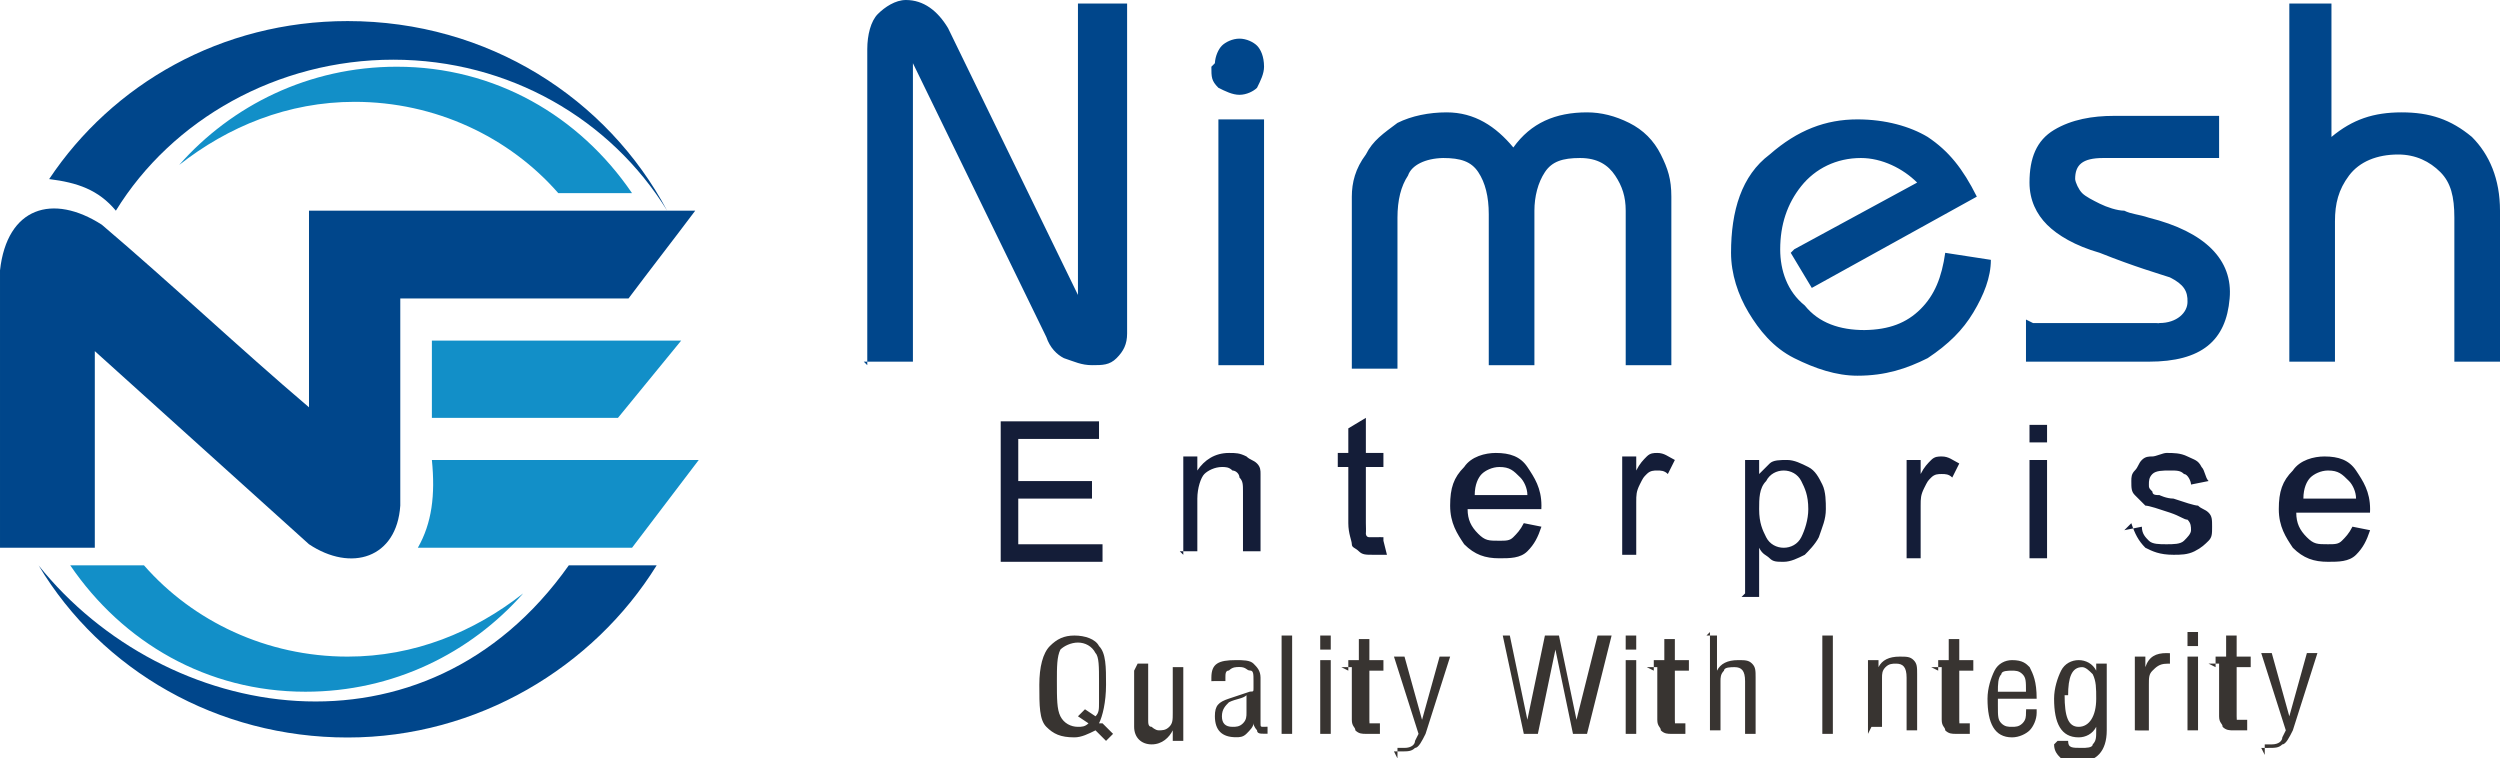
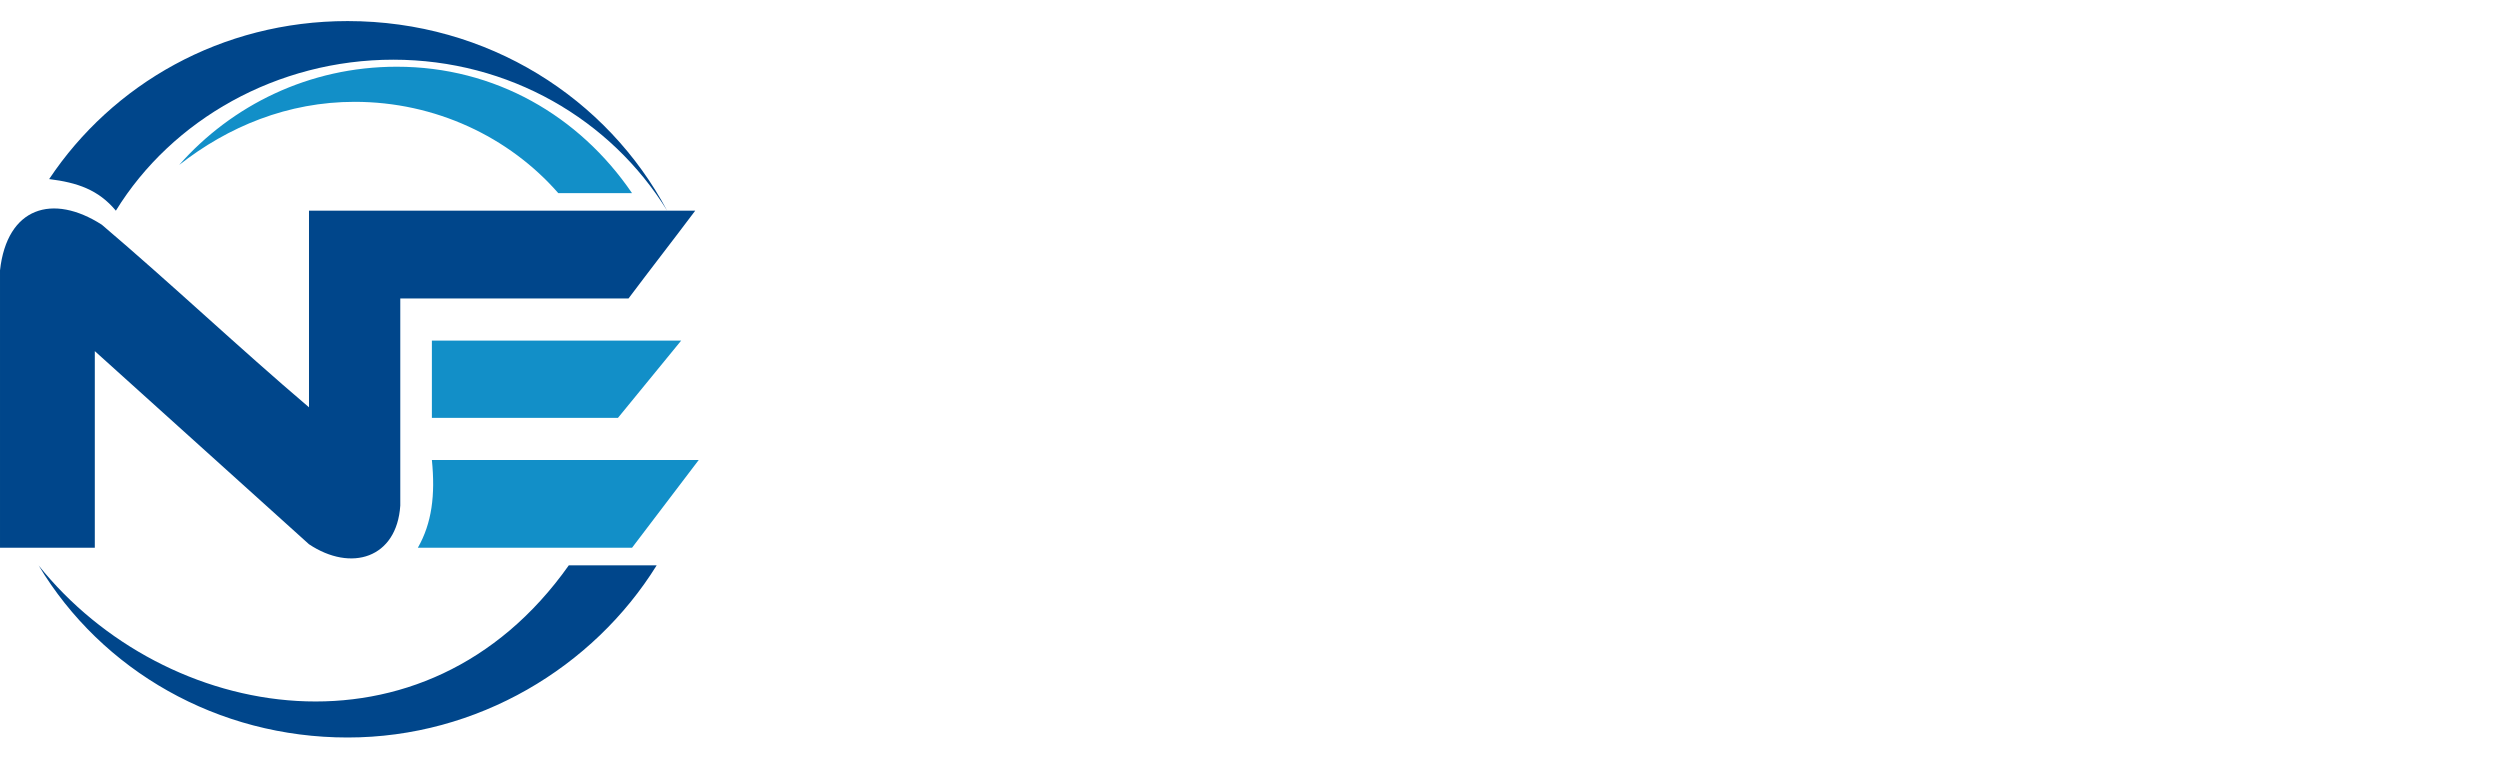
<svg xmlns="http://www.w3.org/2000/svg" xml:space="preserve" width="2.103in" height="0.638in" style="shape-rendering:geometricPrecision; text-rendering:geometricPrecision; image-rendering:optimizeQuality; fill-rule:evenodd; clip-rule:evenodd" viewBox="0 0 0.712 0.216">
  <defs>
    <style type="text/css">
   
    .fil0 {fill:#00468B}
    .fil1 {fill:#128FC8}
    .fil4 {fill:#383431;fill-rule:nonzero}
    .fil2 {fill:#00468B;fill-rule:nonzero}
    .fil3 {fill:#141D38;fill-rule:nonzero}
   
  </style>
  </defs>
  <g id="Layer_x0020_1">
    <g id="_8574576">
      <g>
        <path id="_161038968" class="fil0" d="M0.014 0.051c0.008,0.001 0.014,0.003 0.019,0.009 0.016,-0.026 0.046,-0.043 0.079,-0.043 0.033,0 0.062,0.017 0.078,0.043 -0.017,-0.032 -0.051,-0.054 -0.091,-0.054 -0.036,0 -0.067,0.018 -0.085,0.045z" />
-         <path id="_161038824" class="fil1" d="M0.041 0.161l-0.021 0c0.015,0.022 0.039,0.036 0.067,0.036 0.025,0 0.047,-0.011 0.062,-0.028 -0.014,0.011 -0.031,0.018 -0.05,0.018 -0.023,0 -0.044,-0.01 -0.058,-0.026z" />
        <path id="_161035824" class="fil0" d="M0.187 0.161l-0.025 0c-0.041,0.058 -0.115,0.045 -0.151,3.73002e-005 0.018,0.03 0.051,0.049 0.088,0.049 0.037,0 0.07,-0.02 0.088,-0.049z" />
        <path id="_161039160" class="fil1" d="M0.159 0.055l0.021 0c-0.015,-0.022 -0.039,-0.036 -0.067,-0.036 -0.025,0 -0.047,0.011 -0.062,0.028 0.014,-0.011 0.031,-0.018 0.05,-0.018 0.023,0 0.044,0.01 0.058,0.026z" />
        <path id="_161039088" class="fil0" d="M0.198 0.06c-0.037,0 -0.074,0 -0.11,0 0,0.019 0,0.038 0,0.056 -0.02,-0.017 -0.039,-0.035 -0.059,-0.052 -0.014,-0.009 -0.027,-0.005 -0.029,0.013 0,0.026 0,0.053 0,0.079 0.009,0 0.018,0 0.027,0 0,-0.019 0,-0.038 0,-0.056 0.02,0.018 0.041,0.037 0.061,0.055 0.012,0.008 0.025,0.004 0.026,-0.011 0,-0.02 0,-0.039 0,-0.059 0.022,0 0.043,0 0.065,0 0.006,-0.008 0.013,-0.017 0.019,-0.025z" />
        <polygon id="_161035800" class="fil1" points="0.123,0.097 0.194,0.097 0.176,0.119 0.123,0.119 " />
        <path id="_161039328" class="fil1" d="M0.123 0.131l0.076 0 -0.019 0.025 -0.061 0c0.004,-0.007 0.005,-0.015 0.004,-0.025z" />
      </g>
      <g>
-         <path id="_161038920" class="fil2" d="M0.247 0.104l0 -0.09c0,-0.004 0.001,-0.008 0.003,-0.01 0.002,-0.002 0.005,-0.004 0.008,-0.004 0.005,0 0.009,0.003 0.012,0.008l0.037 0.076 0 -0.083 0.014 0 0 0.094c0,0.003 -0.001,0.005 -0.003,0.007 -0.002,0.002 -0.004,0.002 -0.007,0.002 -0.003,0 -0.005,-0.001 -0.008,-0.002 -0.002,-0.001 -0.004,-0.003 -0.005,-0.006l-0.038 -0.078 0 0.085 -0.014 0zm0.099 -0.086c9.72471e-005,-0.002 0.001,-0.004 0.002,-0.005 0.001,-0.001 0.003,-0.002 0.005,-0.002 0.002,0 0.004,0.001 0.005,0.002 0.001,0.001 0.002,0.003 0.002,0.006 0,0.002 -0.001,0.004 -0.002,0.006 -0.001,0.001 -0.003,0.002 -0.005,0.002 -0.002,0 -0.004,-0.001 -0.006,-0.002 -0.002,-0.002 -0.002,-0.003 -0.002,-0.006zm0.001 0.086l0 -0.07 0.013 0 0 0.07 -0.013 0zm0.038 0l0 -0.048c0,-0.004 0.001,-0.008 0.004,-0.012 0.002,-0.004 0.005,-0.006 0.009,-0.009 0.004,-0.002 0.009,-0.003 0.014,-0.003 0.008,0 0.014,0.004 0.019,0.01 0.005,-0.007 0.012,-0.01 0.021,-0.01 0.004,0 0.008,0.001 0.012,0.003 0.004,0.002 0.007,0.005 0.009,0.009 0.002,0.004 0.003,0.007 0.003,0.012l0 0.048 -0.013 0 0 -0.044c0,-0.004 -0.001,-0.007 -0.003,-0.01 -0.002,-0.003 -0.005,-0.005 -0.01,-0.005 -0.005,0 -0.008,0.001 -0.01,0.004 -0.002,0.003 -0.003,0.007 -0.003,0.011l0 0.044 -0.013 0 0 -0.043c0,-0.005 -0.001,-0.009 -0.003,-0.012 -0.002,-0.003 -0.005,-0.004 -0.01,-0.004 -0.005,9.72471e-005 -0.009,0.002 -0.01,0.005 -0.002,0.003 -0.003,0.007 -0.003,0.012l0 0.043 -0.013 0zm0.126 -0.033l0.035 -0.019c-0.004,-0.004 -0.01,-0.007 -0.016,-0.007 -0.007,0 -0.013,0.003 -0.017,0.008 -0.004,0.005 -0.006,0.011 -0.006,0.018 0,0.006 0.002,0.012 0.007,0.016 0.004,0.005 0.01,0.007 0.017,0.007 0.007,-9.72471e-005 0.012,-0.002 0.016,-0.006 0.004,-0.004 0.006,-0.009 0.007,-0.016l0.013 0.002c-0,0.005 -0.002,0.01 -0.005,0.015 -0.003,0.005 -0.007,0.009 -0.013,0.013 -0.006,0.003 -0.012,0.005 -0.02,0.005 -0.006,0 -0.012,-0.002 -0.018,-0.005 -0.006,-0.003 -0.01,-0.008 -0.013,-0.013 -0.003,-0.005 -0.005,-0.011 -0.005,-0.017 -0,-0.012 0.003,-0.022 0.011,-0.028 0.008,-0.007 0.016,-0.01 0.025,-0.01 0.008,0 0.015,0.002 0.02,0.005 0.006,0.004 0.01,0.009 0.014,0.017l-0.047 0.026 -0.006 -0.01zm0.068 0.021l0.035 0c0,0 0.001,9.72471e-005 0.001,0 0.005,-0 0.008,-0.003 0.008,-0.006 9.72471e-005,-0.003 -0.001,-0.005 -0.005,-0.007 -0.003,-0.001 -0.01,-0.003 -0.02,-0.007 -0.007,-0.002 -0.012,-0.005 -0.015,-0.008 -0.003,-0.003 -0.005,-0.007 -0.005,-0.012 -0,-0.007 0.002,-0.012 0.007,-0.015 0.005,-0.003 0.011,-0.004 0.017,-0.004l0.03 0 0 0.012 -0.033 0c-0.006,0 -0.008,0.002 -0.008,0.006 9.59149e-005,0.001 0.001,0.003 0.002,0.004 0.001,0.001 0.003,0.002 0.005,0.003 0.002,0.001 0.005,0.002 0.007,0.002 0.002,0.001 0.004,0.001 0.007,0.002 0.016,0.004 0.024,0.012 0.023,0.023 -0.001,0.012 -0.008,0.018 -0.023,0.018l-0.004 0 -0.031 0 0 -0.012zm0.072 -0.091l0.013 0 0 0.038c0.006,-0.005 0.012,-0.007 0.02,-0.007 0.008,0 0.014,0.002 0.02,0.007 0.005,0.005 0.008,0.012 0.008,0.021l0 0.043 -0.013 0 0 -0.041c0,-0.006 -0.001,-0.01 -0.004,-0.013 -0.003,-0.003 -0.007,-0.005 -0.012,-0.005 -0.006,0 -0.011,0.002 -0.014,0.006 -0.003,0.004 -0.004,0.008 -0.004,0.013l0 0.04 -0.013 0 0 -0.102z" />
-         <path id="_161039112" class="fil3" d="M0.285 0.158l0 -0.038 0.028 0 0 0.005 -0.023 0 0 0.012 0.021 0 0 0.005 -0.021 0 0 0.013 0.024 0 0 0.005 -0.029 0zm0.052 0l0 -0.028 0.004 0 0 0.004c0.002,-0.003 0.005,-0.005 0.009,-0.005 0.002,0 0.003,0 0.005,0.001 0.001,0.001 0.002,0.001 0.003,0.002 0.001,0.001 0.001,0.002 0.001,0.003 0,0.001 0,0.002 0,0.005l0 0.017 -0.005 0 0 -0.017c0,-0.002 -0,-0.003 -0.001,-0.004 -0,-0.001 -0.001,-0.002 -0.002,-0.002 -0.001,-0.001 -0.002,-0.001 -0.003,-0.001 -0.002,0 -0.004,0.001 -0.005,0.002 -0.001,0.001 -0.002,0.004 -0.002,0.007l0 0.015 -0.005 0zm0.057 -0.004l0.001 0.004c-0.001,0 -0.003,0 -0.004,0 -0.002,0 -0.003,-0 -0.004,-0.001 -0.001,-0.001 -0.002,-0.001 -0.002,-0.002 -0,-0.001 -0.001,-0.003 -0.001,-0.006l0 -0.016 -0.003 0 0 -0.004 0.003 0 0 -0.007 0.005 -0.003 0 0.01 0.005 0 0 0.004 -0.005 0 0 0.016c0,0.001 7.99291e-005,0.002 0,0.003 0,0 0,0.001 0.001,0.001 0,0 0.001,0 0.002,0 0.001,0 0.001,-6.26111e-005 0.002,-0zm0.04 -0.005l0.005 0.001c-0.001,0.003 -0.002,0.005 -0.004,0.007 -0.002,0.002 -0.005,0.002 -0.008,0.002 -0.004,0 -0.007,-0.001 -0.01,-0.004 -0.002,-0.003 -0.004,-0.006 -0.004,-0.011 0,-0.005 0.001,-0.008 0.004,-0.011 0.002,-0.003 0.006,-0.004 0.009,-0.004 0.004,0 0.007,0.001 0.009,0.004 0.002,0.003 0.004,0.006 0.004,0.011 0,0 -9.32506e-006,0.001 -2.6643e-005,0.001l-0.021 0c0,0.003 0.001,0.005 0.003,0.007 0.002,0.002 0.003,0.002 0.006,0.002 0.002,0 0.003,-0 0.004,-0.001 0.001,-0.001 0.002,-0.002 0.003,-0.004zm-0.015 -0.008l0.016 0c-0,-0.002 -0.001,-0.004 -0.002,-0.005 -0.002,-0.002 -0.003,-0.003 -0.006,-0.003 -0.002,0 -0.004,0.001 -0.005,0.002 -0.001,0.001 -0.002,0.003 -0.002,0.006zm0.043 0.017l0 -0.028 0.004 0 0 0.004c0.001,-0.002 0.002,-0.003 0.003,-0.004 0.001,-0.001 0.002,-0.001 0.003,-0.001 0.002,0 0.003,0.001 0.005,0.002l-0.002 0.004c-0.001,-0.001 -0.002,-0.001 -0.003,-0.001 -0.001,0 -0.002,0 -0.003,0.001 -0.001,0.001 -0.001,0.001 -0.002,0.003 -0.001,0.002 -0.001,0.003 -0.001,0.005l0 0.015 -0.005 0zm0.035 0.011l0 -0.038 0.004 0 0 0.004c0.001,-0.001 0.002,-0.002 0.003,-0.003 0.001,-0.001 0.003,-0.001 0.005,-0.001 0.002,0 0.004,0.001 0.006,0.002 0.002,0.001 0.003,0.003 0.004,0.005 0.001,0.002 0.001,0.005 0.001,0.007 0,0.003 -0.001,0.005 -0.002,0.008 -0.001,0.002 -0.003,0.004 -0.004,0.005 -0.002,0.001 -0.004,0.002 -0.006,0.002 -0.002,0 -0.003,-0 -0.004,-0.001 -0.001,-0.001 -0.002,-0.001 -0.003,-0.003l0 0.014 -0.005 0zm0.004 -0.024c0,0.004 0.001,0.006 0.002,0.008 0.001,0.002 0.003,0.003 0.005,0.003 0.002,0 0.004,-0.001 0.005,-0.003 0.001,-0.002 0.002,-0.005 0.002,-0.008 0,-0.004 -0.001,-0.006 -0.002,-0.008 -0.001,-0.002 -0.003,-0.003 -0.005,-0.003 -0.002,0 -0.004,0.001 -0.005,0.003 -0.002,0.002 -0.002,0.005 -0.002,0.008zm0.042 0.014l0 -0.028 0.004 0 0 0.004c0.001,-0.002 0.002,-0.003 0.003,-0.004 0.001,-0.001 0.002,-0.001 0.003,-0.001 0.002,0 0.003,0.001 0.005,0.002l-0.002 0.004c-0.001,-0.001 -0.002,-0.001 -0.003,-0.001 -0.001,0 -0.002,0 -0.003,0.001 -0.001,0.001 -0.001,0.001 -0.002,0.003 -0.001,0.002 -0.001,0.003 -0.001,0.005l0 0.015 -0.005 0zm0.035 -0.033l0 -0.005 0.005 0 0 0.005 -0.005 0zm0 0.033l0 -0.028 0.005 0 0 0.028 -0.005 0zm0.027 -0.008l0.005 -0.001c0,0.002 0.001,0.003 0.002,0.004 0.001,0.001 0.003,0.001 0.005,0.001 0.002,0 0.004,-0 0.005,-0.001 0.001,-0.001 0.002,-0.002 0.002,-0.003 0,-0.001 -0,-0.002 -0.001,-0.003 -0.001,-0 -0.002,-0.001 -0.005,-0.002 -0.003,-0.001 -0.006,-0.002 -0.007,-0.002 -0.001,-0.001 -0.002,-0.002 -0.003,-0.003 -0.001,-0.001 -0.001,-0.002 -0.001,-0.004 0,-0.001 0,-0.002 0.001,-0.003 0.001,-0.001 0.001,-0.002 0.002,-0.003 0.001,-0.001 0.002,-0.001 0.003,-0.001 0.001,-0 0.003,-0.001 0.004,-0.001 0.002,0 0.004,0 0.006,0.001 0.002,0.001 0.003,0.001 0.004,0.003 0.001,0.001 0.001,0.003 0.002,0.004l-0.005 0.001c-0,-0.001 -0.001,-0.003 -0.002,-0.003 -0.001,-0.001 -0.002,-0.001 -0.004,-0.001 -0.002,0 -0.004,0 -0.005,0.001 -0.001,0.001 -0.001,0.002 -0.001,0.003 0,0.001 0,0.001 0.001,0.002 0,0.001 0.001,0.001 0.002,0.001 0,0 0.002,0.001 0.004,0.001 0.003,0.001 0.006,0.002 0.007,0.002 0.001,0.001 0.002,0.001 0.003,0.002 0.001,0.001 0.001,0.002 0.001,0.004 0,0.002 -0,0.003 -0.001,0.004 -0.001,0.001 -0.002,0.002 -0.004,0.003 -0.002,0.001 -0.004,0.001 -0.006,0.001 -0.004,0 -0.006,-0.001 -0.008,-0.002 -0.002,-0.002 -0.003,-0.004 -0.004,-0.007zm0.065 -0.001l0.005 0.001c-0.001,0.003 -0.002,0.005 -0.004,0.007 -0.002,0.002 -0.005,0.002 -0.008,0.002 -0.004,0 -0.007,-0.001 -0.01,-0.004 -0.002,-0.003 -0.004,-0.006 -0.004,-0.011 0,-0.005 0.001,-0.008 0.004,-0.011 0.002,-0.003 0.006,-0.004 0.009,-0.004 0.004,0 0.007,0.001 0.009,0.004 0.002,0.003 0.004,0.006 0.004,0.011 0,0 -9.32506e-006,0.001 -2.79752e-005,0.001l-0.021 0c0,0.003 0.001,0.005 0.003,0.007 0.002,0.002 0.003,0.002 0.006,0.002 0.002,0 0.003,-0 0.004,-0.001 0.001,-0.001 0.002,-0.002 0.003,-0.004zm-0.015 -0.008l0.016 0c-0,-0.002 -0.001,-0.004 -0.002,-0.005 -0.002,-0.002 -0.003,-0.003 -0.006,-0.003 -0.002,0 -0.004,0.001 -0.005,0.002 -0.001,0.001 -0.002,0.003 -0.002,0.006z" />
-       </g>
-       <path id="_161038944" class="fil4" d="M0.314 0.206l0 0 0.003 0.003 -0.002 0.002 -0.003 -0.003 0 0c-0.002,0.001 -0.004,0.002 -0.006,0.002 -0.004,0 -0.006,-0.001 -0.008,-0.003 -0.002,-0.002 -0.002,-0.006 -0.002,-0.012 0,-0.005 0.001,-0.009 0.003,-0.011 0.002,-0.002 0.004,-0.003 0.007,-0.003 0.003,0 0.006,0.001 0.007,0.003 0.002,0.002 0.002,0.006 0.002,0.011 0,0.005 -0.001,0.009 -0.002,0.011zm-0.005 -0.004l0.003 0.002 0 0c0.001,-0.001 0.001,-0.002 0.001,-0.004 0,-0.002 0,-0.004 0,-0.006 0,-0.004 -0,-0.007 -0.001,-0.008 -0.001,-0.002 -0.003,-0.003 -0.005,-0.003 -0.002,0 -0.004,0.001 -0.005,0.002 -0.001,0.002 -0.001,0.005 -0.001,0.009 0,0.005 0,0.008 0.001,0.01 0.001,0.002 0.003,0.003 0.005,0.003 0.001,0 0.002,-0 0.003,-0.001l0 0 -0.003 -0.002 0.002 -0.002zm0.015 -0.013l0.003 0 0 0.016c0,0.001 0,0.002 0.001,0.002 0,0 0.001,0.001 0.002,0.001 0.001,0 0.002,-0 0.003,-0.001 0.001,-0.001 0.001,-0.002 0.001,-0.004l0 -0.013 0.003 0 0 0.021 -0.003 0 0 -0.003c-0.001,0.002 -0.003,0.004 -0.006,0.004 -0.003,0 -0.005,-0.002 -0.005,-0.005l0 -0.016zm0.007 -0.003l0 0m0.005 0.023l0 0m-0.015 -0.021l0 0m0.024 0.006l0 -0.001c0,-0.004 0.002,-0.005 0.007,-0.005 0.002,0 0.004,0 0.005,0.001 0.001,0.001 0.002,0.002 0.002,0.004l0 0.013c0,0.001 0,0.001 0.001,0.001 0,0 0,-1.19894e-005 0.001,-3.73002e-005l0 0.002c-0,0 -0.001,0 -0.001,0 -0.001,0 -0.002,-0 -0.002,-0.001 -0,-0 -0.001,-0.001 -0.001,-0.002 -0,0.001 -0.001,0.002 -0.002,0.003 -0.001,0.001 -0.002,0.001 -0.003,0.001 -0.004,0 -0.006,-0.002 -0.006,-0.006 0,-0.003 0.001,-0.004 0.004,-0.005l0.006 -0.002c0.001,-0 0.001,-0 0.001,-0.001 0,-0 0,-0.001 0,-0.002 0,-0.002 -0,-0.003 -0.001,-0.003 -0.001,-0 -0.001,-0.001 -0.003,-0.001 -0.001,0 -0.002,0 -0.003,0.001 -0.001,0 -0.001,0.001 -0.001,0.002l0 0.001 -0.003 0zm0.01 0.004c-0.001,0.001 -0.003,0.001 -0.005,0.002 -0.001,0.001 -0.002,0.002 -0.002,0.004 0,0.002 0.001,0.003 0.003,0.003 0.001,0 0.002,-0 0.003,-0.001 0.001,-0.001 0.001,-0.002 0.001,-0.003l0 -0.005zm-0.003 -0.012l0 0m0.005 0.023l0 0m0.008 0l0 -0.028 0.003 0 0 0.028 -0.003 0zm0.002 -0.03l0 0m0 0.03l0 0m0.009 -0.021l0.003 0 0 0.021 -0.003 0 0 -0.021zm0 -0.007l0.003 0 0 0.004 -0.003 0 0 -0.004zm0.001 0.028l0 0m0.007 -0.018l0 -0.003 0.003 0 0 -0.006 0.003 0 0 0.006 0.004 0 0 0.003 -0.004 0 0 0.014c0,0.001 8.65898e-005,0.001 0,0.001 0,0 0.001,0 0.001,0l0.002 0 0 0 0 0.003 0 0 -0.004 0c-0.001,0 -0.002,-0 -0.003,-0.001 -0,-0.001 -0.001,-0.001 -0.001,-0.003l0 -0.015 -0.003 0zm0.007 0.018l0 0m0.007 0.007l0 -0.003c0.001,0 0.002,0 0.002,0 0.002,0 0.003,-0.001 0.003,-0.002l0.001 -0.002 0 0 -0.007 -0.022 0.003 0 0.005 0.018 0 0 0.005 -0.018 0.003 0 -0.007 0.022c-0.001,0.002 -0.002,0.004 -0.003,0.004 -0.001,0.001 -0.002,0.001 -0.004,0.001 -0.001,0 -0.002,-0 -0.002,-0zm0.007 -0.03l0 0m-0.009 0.002l0 0m0.03 -0.007l0.004 0 0.005 0.024 -7.99291e-006 0 0.005 -0.024 0.004 0 0.005 0.024 -6.66076e-006 0 0.006 -0.024 0.004 0 -0.007 0.028 -0.004 0 -0.005 -0.024 0 0 -0.005 0.024 -0.004 0 -0.006 -0.028zm0.037 0.007l0.003 0 0 0.021 -0.003 0 0 -0.021zm0 -0.007l0.003 0 0 0.004 -0.003 0 0 -0.004zm0.001 0.028l0 0m0.007 -0.018l0 -0.003 0.003 0 0 -0.006 0.003 0 0 0.006 0.004 0 0 0.003 -0.004 0 0 0.014c0,0.001 8.65898e-005,0.001 0,0.001 0,0 0.001,0 0.001,0l0.002 0 0 0 0 0.003 0 0 -0.004 0c-0.001,0 -0.002,-0 -0.003,-0.001 -0,-0.001 -0.001,-0.001 -0.001,-0.003l0 -0.015 -0.003 0zm0.007 0.018l0 0m0.008 -0.028l0.003 0 0 0.01c0.001,-0.002 0.003,-0.003 0.006,-0.003 0.002,0 0.003,0 0.004,0.001 0.001,0.001 0.001,0.002 0.001,0.004l0 0.016 -0.003 0 0 -0.015c0,-0.003 -0.001,-0.004 -0.003,-0.004 -0.001,0 -0.003,0 -0.003,0.001 -0.001,0.001 -0.001,0.002 -0.001,0.003l0 0.014 -0.003 0 0 -0.028zm0.033 0l0.003 0 0 0.028 -0.003 0 0 -0.028zm0.002 -0.003l0 0m-0 0.031l0 0m-0.005 -0.029l0 0m0.016 0.029l0 -0.021 0.003 0 0 0.002c0.001,-0.002 0.003,-0.003 0.006,-0.003 0.002,0 0.003,0 0.004,0.001 0.001,0.001 0.001,0.002 0.001,0.004l0 0.016 -0.003 0 0 -0.015c0,-0.003 -0.001,-0.004 -0.003,-0.004 -0.001,0 -0.002,0 -0.003,0.001 -0.001,0.001 -0.001,0.002 -0.001,0.003l0 0.014 -0.003 0zm0.007 -0.023l0 0m0.001 0.023l0 0m0.012 -0.018l0 -0.003 0.003 0 0 -0.006 0.003 0 0 0.006 0.004 0 0 0.003 -0.004 0 0 0.014c0,0.001 8.65898e-005,0.001 0,0.001 0,0 0.001,0 0.001,0l0.002 0 0 0 0 0.003 0 0 -0.004 0c-0.001,0 -0.002,-0 -0.003,-0.001 -0,-0.001 -0.001,-0.001 -0.001,-0.003l0 -0.015 -0.003 0zm0.007 0.018l0 0m0.01 -0.01l0 0 0 0 0 0.002c0,0.003 0,0.004 0.001,0.005 0.001,0.001 0.002,0.001 0.003,0.001 0.001,0 0.002,-0 0.003,-0.001 0.001,-0.001 0.001,-0.002 0.001,-0.003 0,-0 1.46537e-005,-0.001 3.99645e-005,-0.001l0.003 0 0 0.001c0,0.002 -0.001,0.004 -0.002,0.005 -0.001,0.001 -0.003,0.002 -0.005,0.002 -0.005,0 -0.007,-0.004 -0.007,-0.011 0,-0.003 0.001,-0.006 0.002,-0.008 0.001,-0.002 0.003,-0.003 0.005,-0.003 0.003,0 0.004,0.001 0.005,0.002 0.001,0.002 0.002,0.004 0.002,0.009l0 0 0 0 0 0 -0.011 0zm0 -0.002l0.008 0 0 0 0 0 0 0c0,-0.003 -0,-0.004 -0.001,-0.005 -0.001,-0.001 -0.002,-0.001 -0.003,-0.001 -0.001,0 -0.003,0 -0.003,0.001 -0.001,0.001 -0.001,0.003 -0.001,0.005zm0.004 -0.011l0 0m0.001 0.023l0 0m0.012 0.002l0.003 0c0,0.002 0.001,0.002 0.004,0.002 0.001,0 0.003,-0 0.003,-0.001 0.001,-0.001 0.001,-0.002 0.001,-0.004l0 -0.001c-0.001,0.002 -0.003,0.003 -0.005,0.003 -0.005,0 -0.007,-0.004 -0.007,-0.011 0,-0.003 0.001,-0.006 0.002,-0.008 0.001,-0.002 0.003,-0.003 0.005,-0.003 0.002,0 0.004,0.001 0.005,0.003l0 -0.002 0.003 0 0 0.019c0,0.006 -0.003,0.009 -0.008,0.009 -0.002,0 -0.003,-0 -0.005,-0.001 -0.001,-0.001 -0.002,-0.002 -0.002,-0.004zm0.002 -0.013c0,0.006 0.001,0.009 0.004,0.009 0.003,0 0.005,-0.003 0.005,-0.008 0,-0.003 -0,-0.005 -0.001,-0.007 -0.001,-0.001 -0.002,-0.002 -0.003,-0.002 -0.003,0 -0.004,0.003 -0.004,0.008zm0.005 -0.013l0 0m0.015 0.023l0 -0.021 0.003 0 0 0.003c0.001,-0.003 0.003,-0.004 0.006,-0.004 0,0 0.001,1.33215e-005 0.001,3.19716e-005l0 0.003c-0,-6.92719e-005 -0.001,-0 -0.001,-0 -0.002,0 -0.003,0.001 -0.004,0.002 -0.001,0.001 -0.001,0.002 -0.001,0.004l0 0.013 -0.003 0zm0.005 -0.023l0 0m-0.003 0.023l0 0m0.013 -0.021l0.003 0 0 0.021 -0.003 0 0 -0.021zm0 -0.007l0.003 0 0 0.004 -0.003 0 0 -0.004zm0.001 0.028l0 0m0.007 -0.018l0 -0.003 0.003 0 0 -0.006 0.003 0 0 0.006 0.004 0 0 0.003 -0.004 0 0 0.014c0,0.001 8.65898e-005,0.001 0,0.001 0,0 0.001,0 0.001,0l0.002 0 0 0 0 0.003 0 0 -0.004 0c-0.001,0 -0.002,-0 -0.003,-0.001 -0,-0.001 -0.001,-0.001 -0.001,-0.003l0 -0.015 -0.003 0zm0.007 0.018l0 0m0.007 0.007l0 -0.003c0.001,0 0.002,0 0.002,0 0.002,0 0.003,-0.001 0.003,-0.002l0.001 -0.002 0 0 -0.007 -0.022 0.003 0 0.005 0.018 0 0 0.005 -0.018 0.003 0 -0.007 0.022c-0.001,0.002 -0.002,0.004 -0.003,0.004 -0.001,0.001 -0.002,0.001 -0.004,0.001 -0.001,0 -0.002,-0 -0.002,-0zm0.007 -0.03l0 0m-0.009 0.002l0 0" />
+         </g>
    </g>
  </g>
</svg>